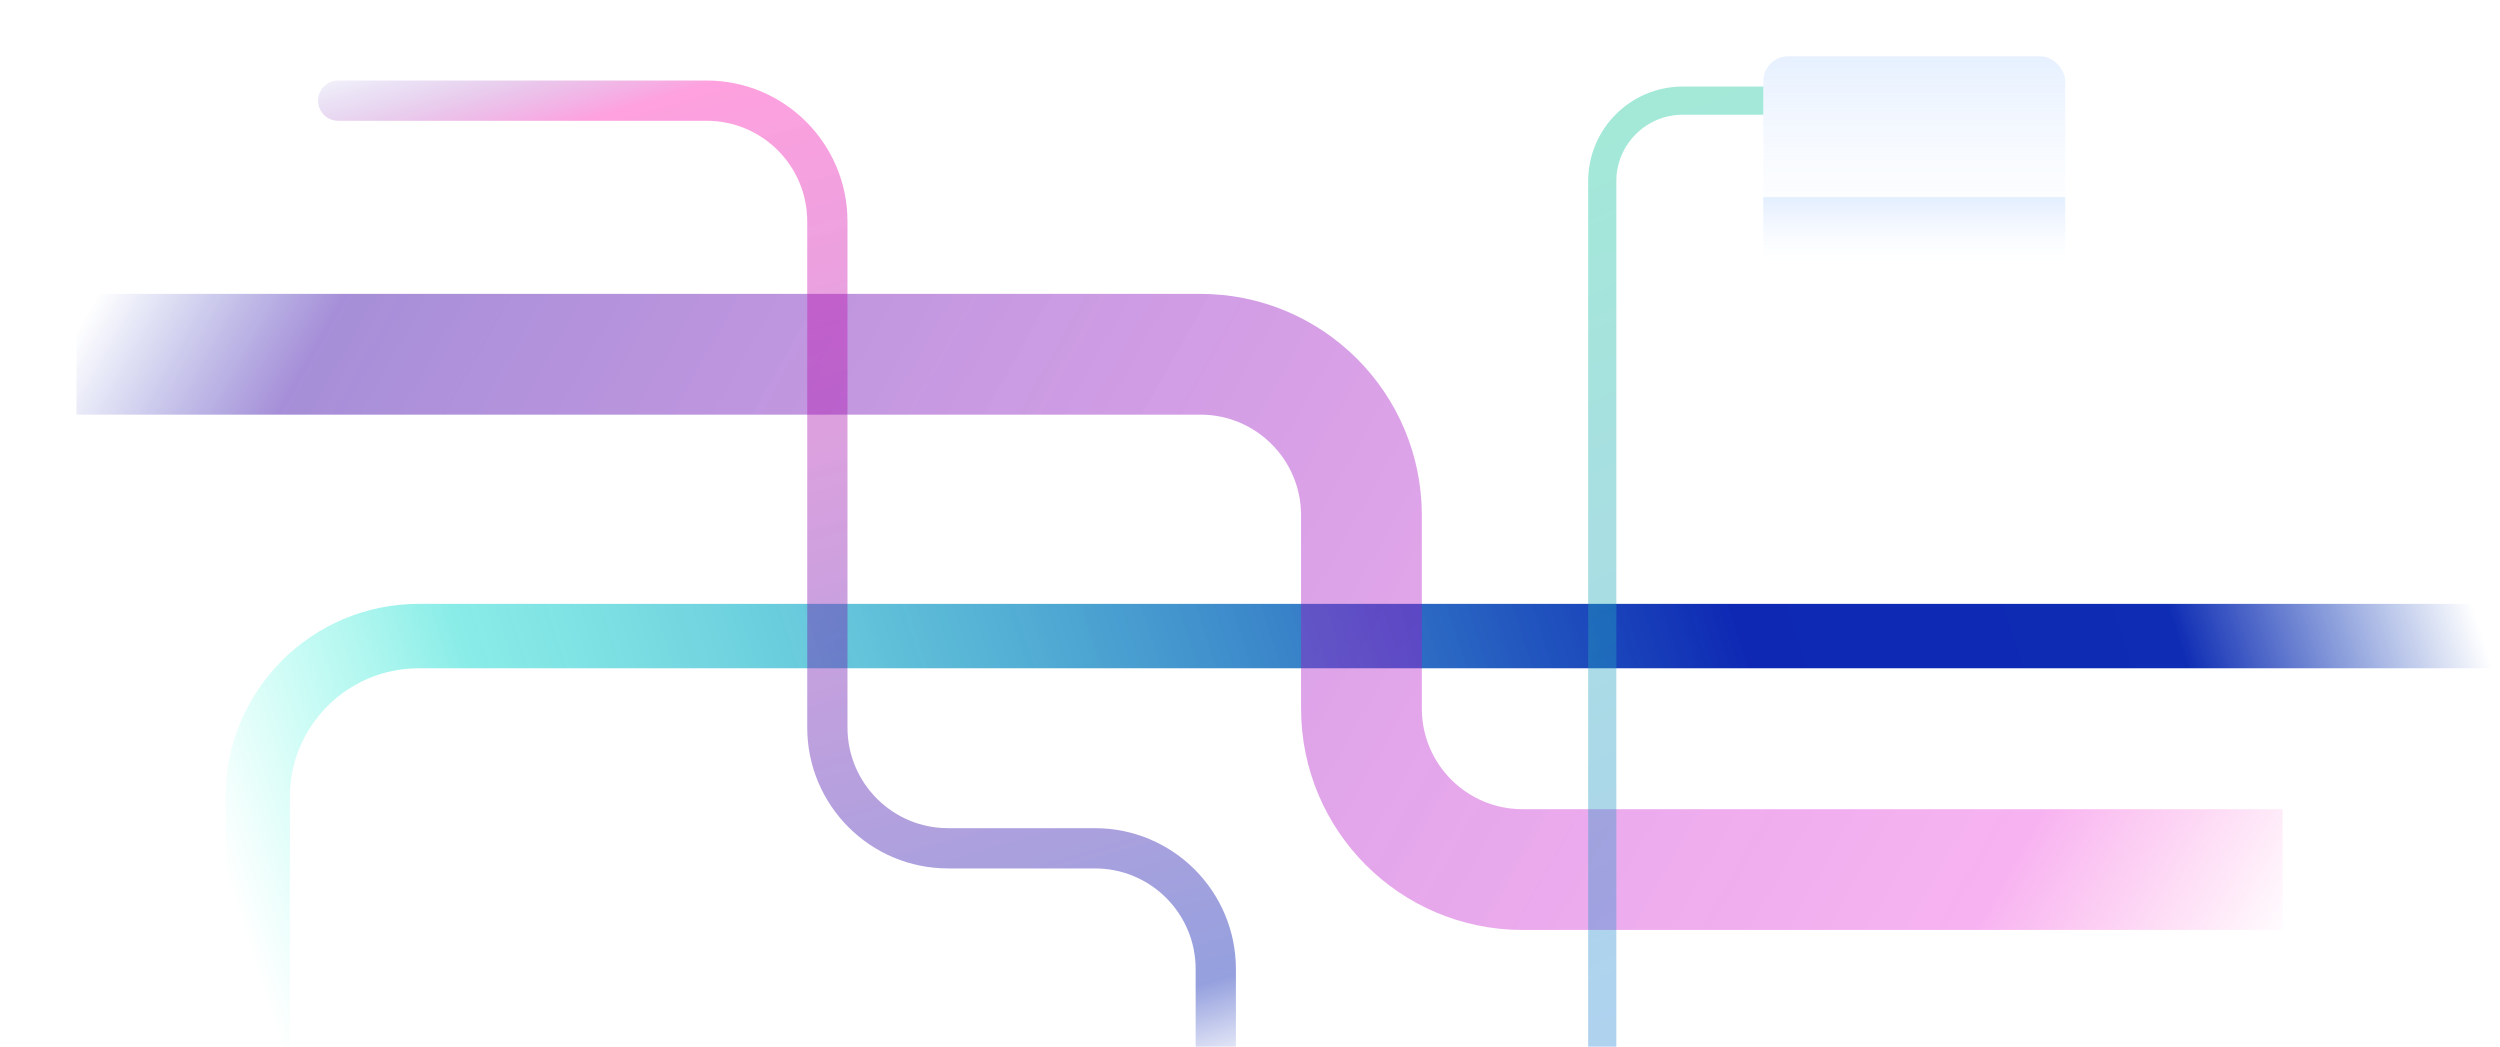
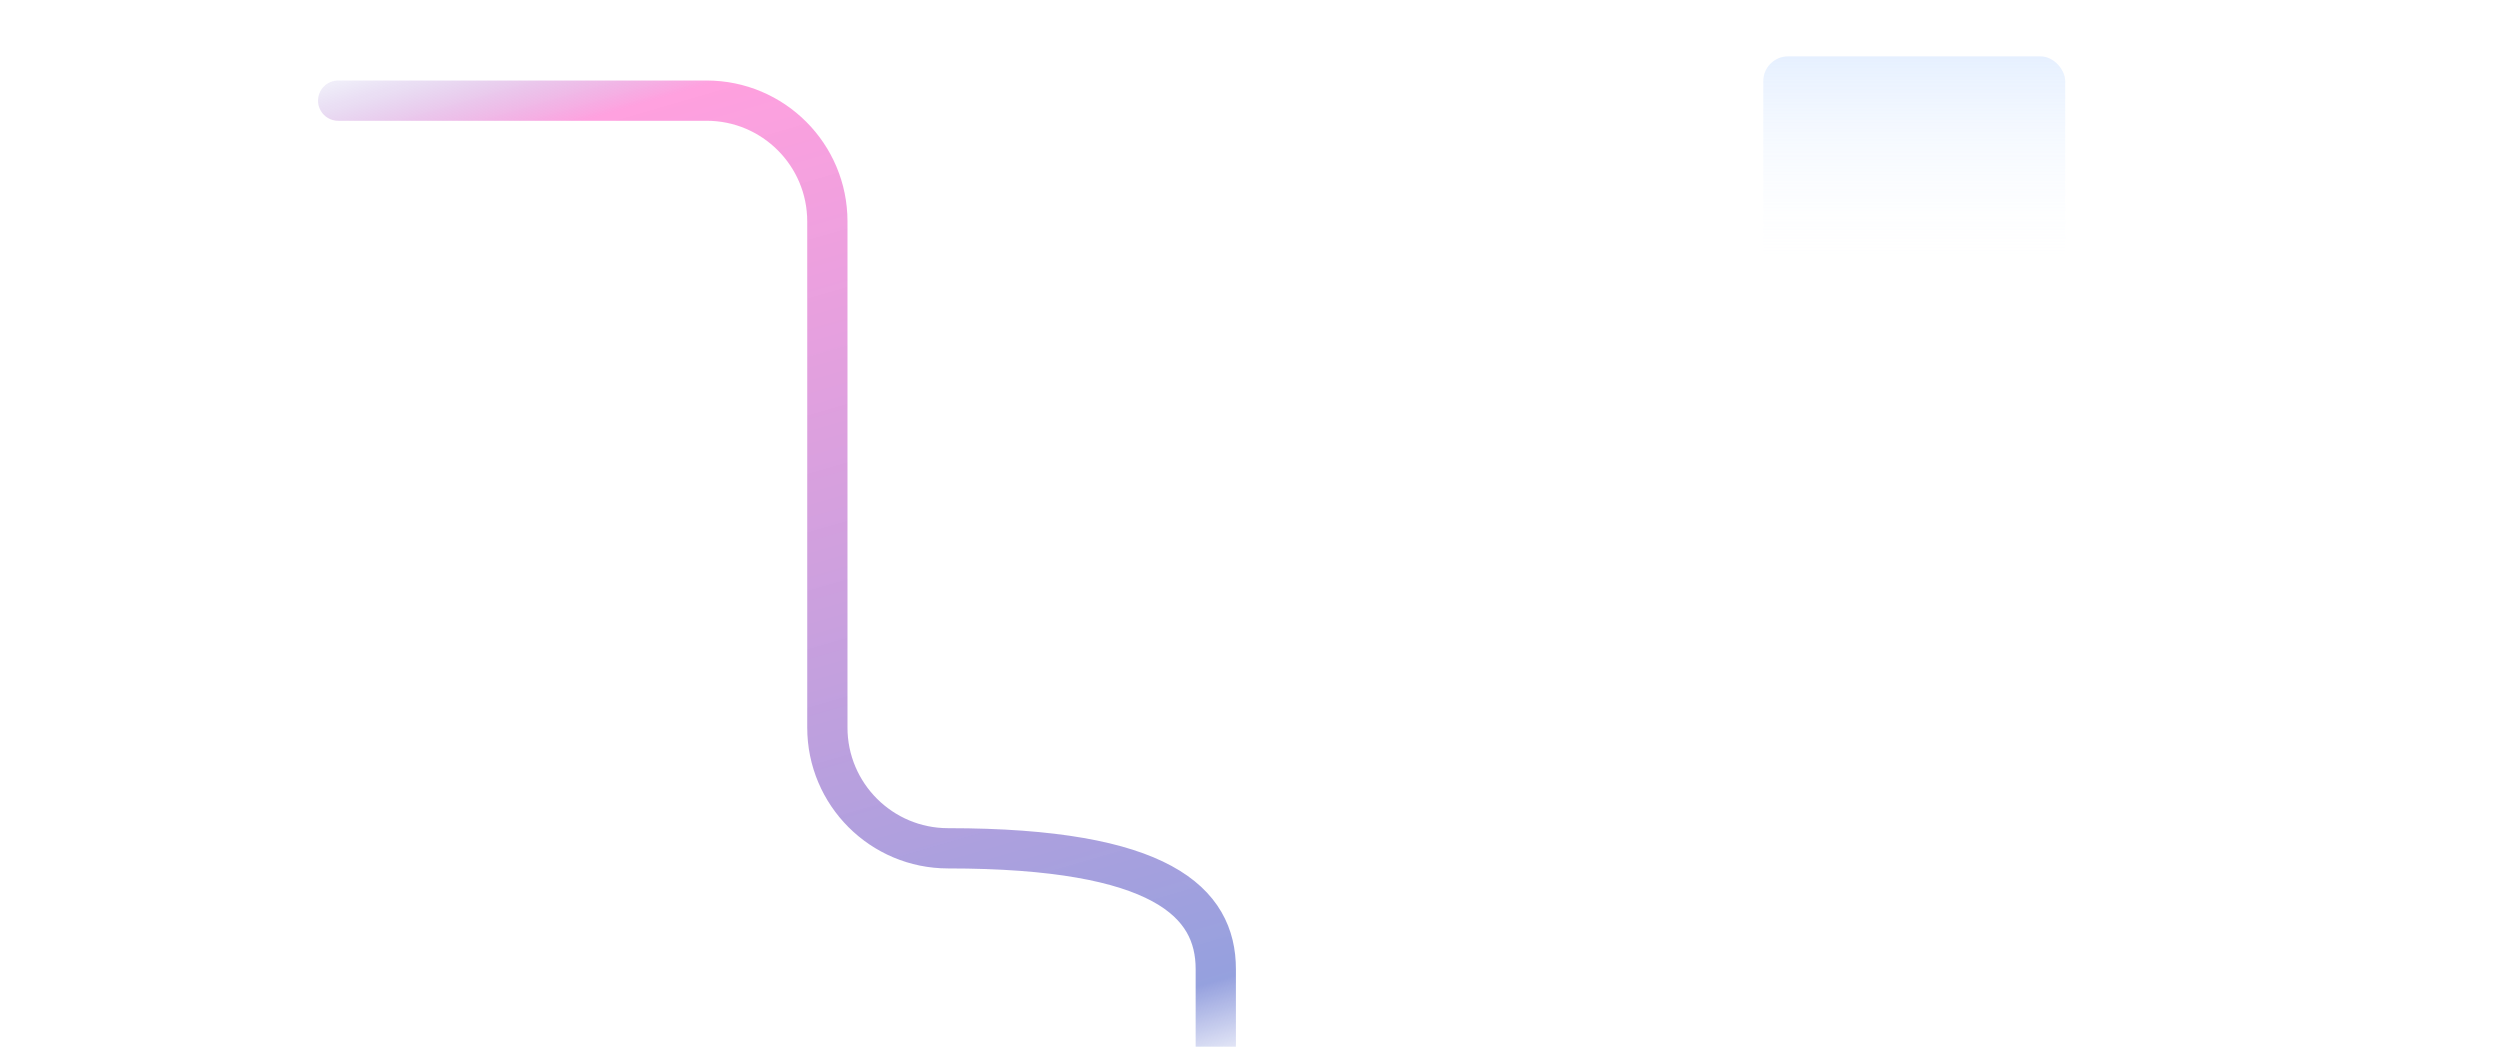
<svg xmlns="http://www.w3.org/2000/svg" width="621" height="260" viewBox="0 0 621 260" fill="none">
-   <path d="M64 260L64 209L64 198C64 175.909 81.909 158 104 158L621 158" stroke="url(#paint0_linear_291_19913)" stroke-width="16" stroke-linecap="square" />
-   <path d="M552 216L378.184 216C356.092 216 338.184 198.091 338.184 176L338.184 128C338.184 105.909 320.275 88 298.184 88L34 88" stroke="url(#paint1_linear_291_19913)" stroke-opacity="0.9" stroke-width="30" stroke-linecap="square" />
  <rect opacity="0.28" x="438" y="14" width="75" height="54" rx="6.158" fill="url(#paint2_linear_291_19913)" />
-   <rect opacity="0.3" x="438" y="49" width="75" height="19" fill="url(#paint3_linear_291_19913)" />
-   <path d="M474 373L418 373C406.954 373 398 364.046 398 353L398 45C398 33.954 406.954 25 418 25L434.5 25" stroke="url(#paint4_linear_291_19913)" stroke-width="7" stroke-linecap="square" />
-   <path d="M84 25L175.515 25C192.083 25 205.515 38.431 205.515 55L205.515 180.719C205.515 197.288 218.946 210.719 235.515 210.719L272 210.719C288.569 210.719 302 224.151 302 240.719L302 260" stroke="url(#paint5_linear_291_19913)" stroke-width="10" stroke-linecap="round" />
+   <path d="M84 25L175.515 25C192.083 25 205.515 38.431 205.515 55L205.515 180.719C205.515 197.288 218.946 210.719 235.515 210.719C288.569 210.719 302 224.151 302 240.719L302 260" stroke="url(#paint5_linear_291_19913)" stroke-width="10" stroke-linecap="round" />
  <defs>
    <linearGradient id="paint0_linear_291_19913" x1="49.765" y1="227.59" x2="583.333" y2="55.055" gradientUnits="userSpaceOnUse">
      <stop offset="0.016" stop-color="#00FFD1" stop-opacity="0" />
      <stop offset="0.146" stop-color="#03D7CC" stop-opacity="0.46" />
      <stop offset="0.688" stop-color="#0E28B4" />
      <stop offset="0.871" stop-color="#0E2CB4" />
      <stop offset="1" stop-color="#0D3DB6" stop-opacity="0" />
    </linearGradient>
    <linearGradient id="paint1_linear_291_19913" x1="558.051" y1="253.18" x2="76.715" y2="-19.492" gradientUnits="userSpaceOnUse">
      <stop stop-color="#FF00A8" stop-opacity="0" />
      <stop offset="0.125" stop-color="#E704D1" stop-opacity="0.334" />
      <stop offset="0.903" stop-color="#4D1EB1" stop-opacity="0.556" />
      <stop offset="1" stop-color="#0E28B4" stop-opacity="0" />
    </linearGradient>
    <linearGradient id="paint2_linear_291_19913" x1="475.5" y1="14" x2="475.5" y2="68" gradientUnits="userSpaceOnUse">
      <stop stop-color="#A2C7FF" />
      <stop offset="0" stop-color="#A5C9FF" />
      <stop offset="1" stop-color="white" stop-opacity="0" />
    </linearGradient>
    <linearGradient id="paint3_linear_291_19913" x1="475.5" y1="49" x2="475.5" y2="68" gradientUnits="userSpaceOnUse">
      <stop stop-color="#A2C7FF" />
      <stop offset="0" stop-color="#A5C9FF" />
      <stop offset="1" stop-color="white" stop-opacity="0" />
    </linearGradient>
    <linearGradient id="paint4_linear_291_19913" x1="297.209" y1="-131.042" x2="514.229" y2="368.553" gradientUnits="userSpaceOnUse">
      <stop stop-color="#00FF66" stop-opacity="0.4" />
      <stop offset="1" stop-color="#3F5DFF" stop-opacity="0.38" />
    </linearGradient>
    <linearGradient id="paint5_linear_291_19913" x1="109.854" y1="5.11" x2="200.671" y2="317.054" gradientUnits="userSpaceOnUse">
      <stop stop-color="#0E28B4" stop-opacity="0" />
      <stop offset="0.104" stop-color="#FF00A8" stop-opacity="0.37" />
      <stop offset="0.87" stop-color="#0E28B4" stop-opacity="0.44" />
      <stop offset="0.943" stop-color="#0E28B4" stop-opacity="0" />
    </linearGradient>
  </defs>
</svg>